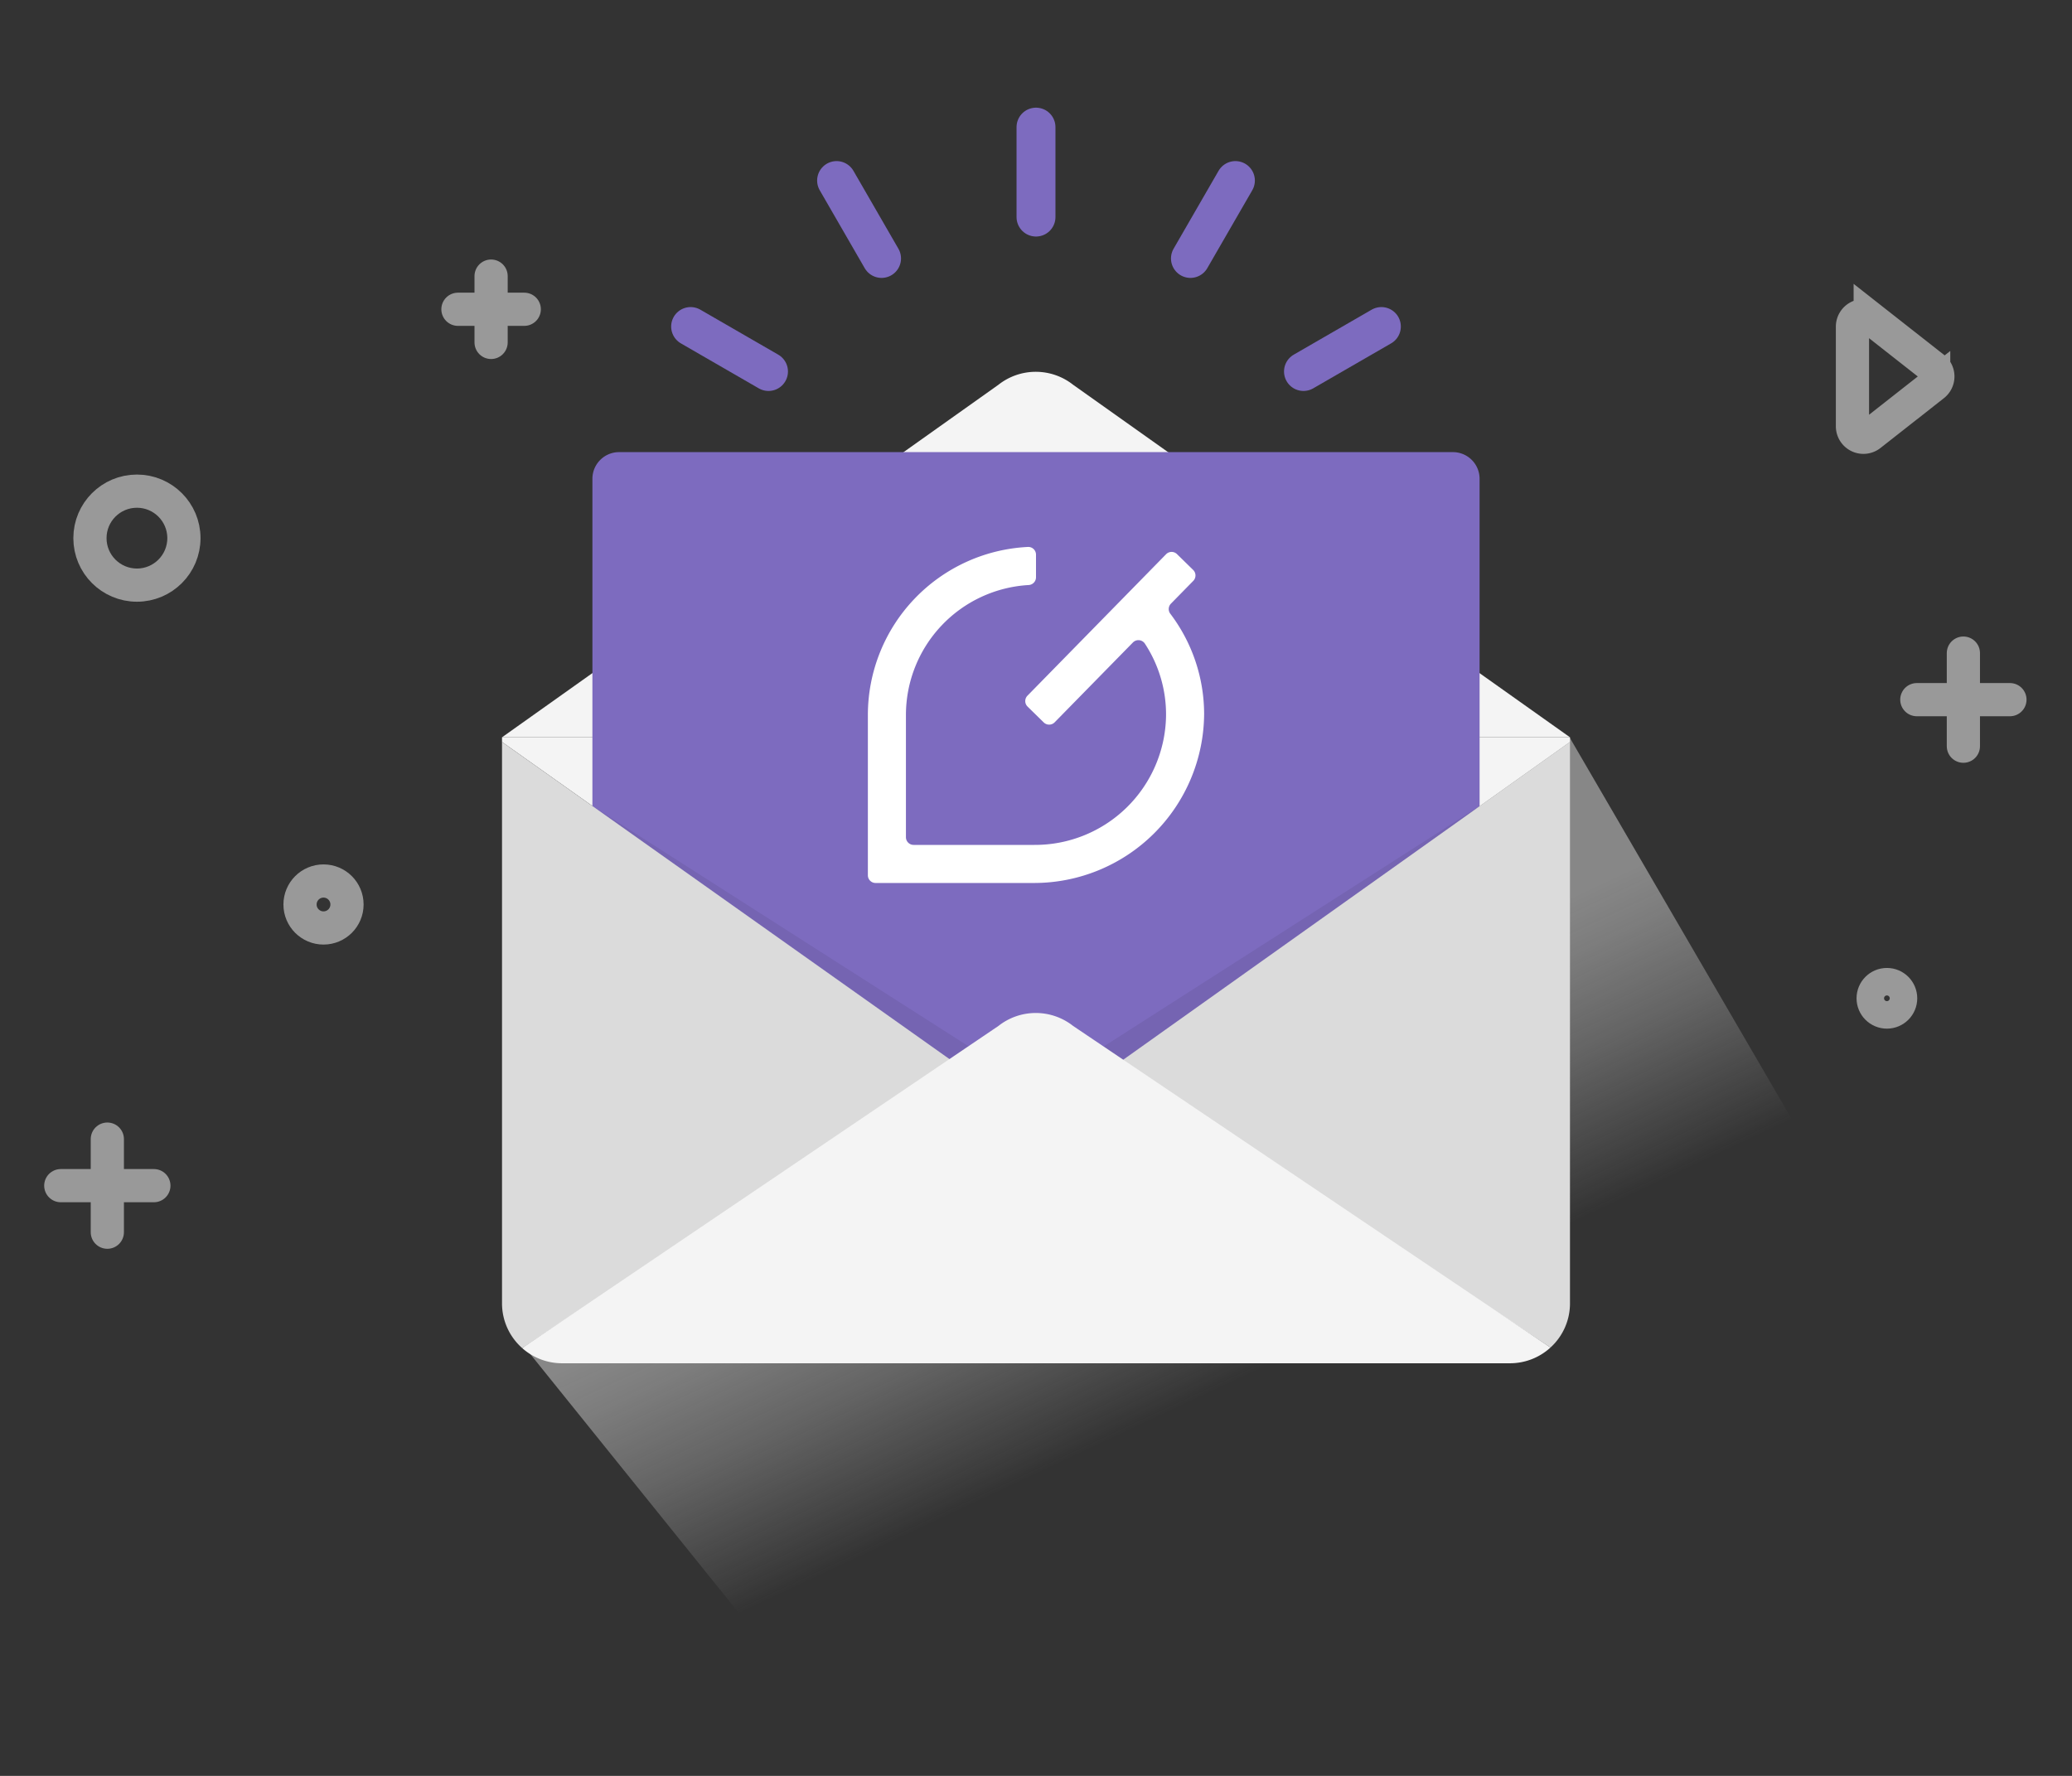
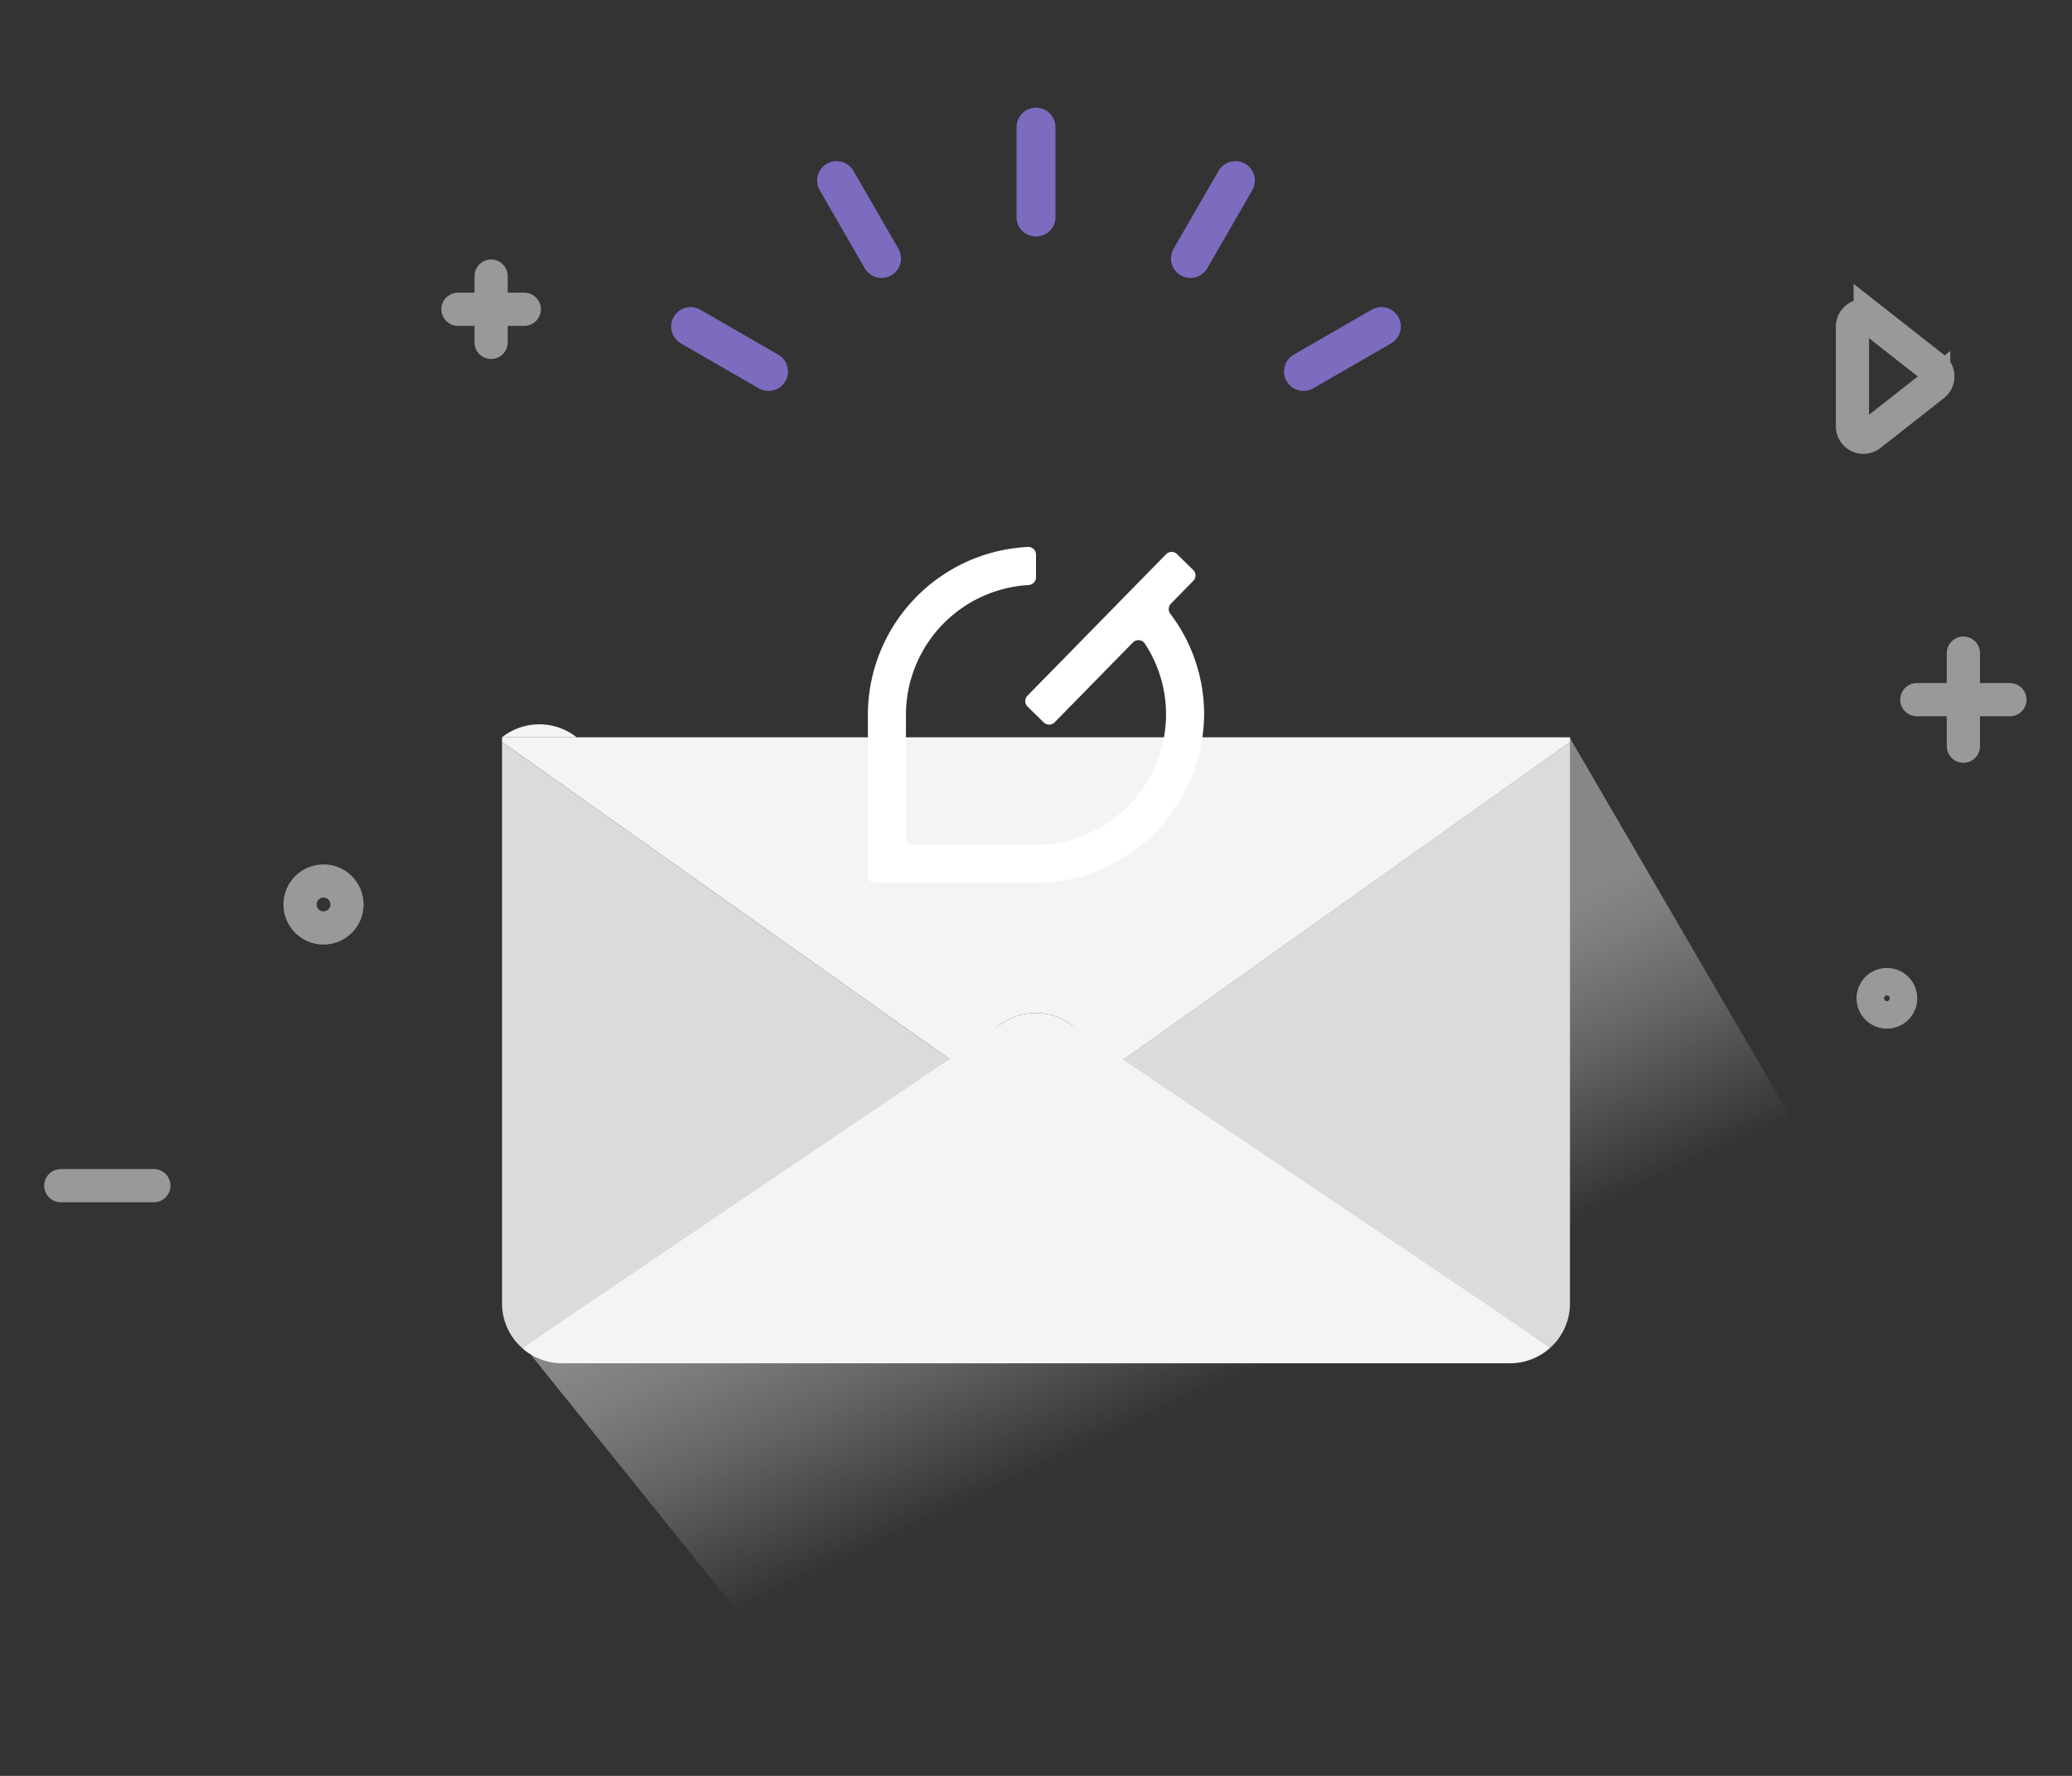
<svg xmlns="http://www.w3.org/2000/svg" id="bf5d6e8e-5b62-4eb3-b701-8647bdec06f9" data-name="Layer 1" width="140" height="120" viewBox="0 0 140 120">
  <rect x="0" y="0" width="140" height="120" fill="#333333" stroke="none" />
  <defs>
    <linearGradient id="a064019b-ac2b-4a90-a5ba-fa6b4acbe564" x1="86.461" y1="99.562" x2="74.958" y2="75.056" gradientUnits="userSpaceOnUse">
      <stop offset="0.256" stop-color="#dbdbdb" stop-opacity="0" />
      <stop offset="0.315" stop-color="#dbdbdb" stop-opacity="0.049" />
      <stop offset="0.632" stop-color="#dbdbdb" stop-opacity="0.292" />
      <stop offset="0.87" stop-color="#dbdbdb" stop-opacity="0.443" />
      <stop offset="1" stop-color="#dbdbdb" stop-opacity="0.5" />
    </linearGradient>
  </defs>
  <g>
    <g>
      <polygon points="35.258 90.788 106.055 49.83 127.494 86.67 56.526 117.193 35.258 90.788" style="fill: url(#a064019b-ac2b-4a90-a5ba-fa6b4acbe564)" />
      <g style="opacity: 0.5">
        <g>
-           <line x1="7.252" y1="76.972" x2="7.252" y2="83.262" style="fill: none;stroke: #fff;stroke-linecap: round;stroke-miterlimit: 10;stroke-width: 2.243px" />
          <line x1="4.107" y1="80.117" x2="10.397" y2="80.117" style="fill: none;stroke: #fff;stroke-linecap: round;stroke-miterlimit: 10;stroke-width: 2.243px" />
        </g>
        <g>
          <line x1="132.661" y1="44.132" x2="132.661" y2="50.422" style="fill: none;stroke: #fff;stroke-linecap: round;stroke-miterlimit: 10;stroke-width: 2.243px" />
          <line x1="129.515" y1="47.277" x2="135.806" y2="47.277" style="fill: none;stroke: #fff;stroke-linecap: round;stroke-miterlimit: 10;stroke-width: 2.243px" />
        </g>
        <g>
          <line x1="33.182" y1="18.657" x2="33.182" y2="23.138" style="fill: none;stroke: #fff;stroke-linecap: round;stroke-miterlimit: 10;stroke-width: 2.243px" />
          <line x1="30.942" y1="20.898" x2="35.423" y2="20.898" style="fill: none;stroke: #fff;stroke-linecap: round;stroke-miterlimit: 10;stroke-width: 2.243px" />
        </g>
-         <circle cx="9.252" cy="36.363" r="3.175" style="fill: none;stroke: #fff;stroke-linecap: round;stroke-miterlimit: 10;stroke-width: 2.243px" />
        <circle cx="21.859" cy="61.118" r="1.587" style="fill: none;stroke: #fff;stroke-linecap: round;stroke-miterlimit: 10;stroke-width: 2.243px" />
        <circle cx="127.493" cy="67.457" r="0.929" style="fill: none;stroke: #fff;stroke-linecap: round;stroke-miterlimit: 10;stroke-width: 2.243px" />
        <path d="M130.654,24.856l-4.288-3.368a.742.742,0,0,0-1.2.583V28.807a.742.742,0,0,0,1.2.583l4.288-3.368A.742.742,0,0,0,130.654,24.856Z" style="fill: none;stroke: #fff;stroke-linecap: round;stroke-miterlimit: 10;stroke-width: 2.243px" />
      </g>
      <g>
        <g>
-           <path d="M106.08,49.82H33.92L67.462,25.999a4.071,4.071,0,0,1,5.045,0Z" style="fill: #f4f4f4" />
+           <path d="M106.08,49.82H33.92a4.071,4.071,0,0,1,5.045,0Z" style="fill: #f4f4f4" />
          <path d="M106.08,49.82v.314L75.629,71.795l-3.121-2.47a4.071,4.071,0,0,0-5.045,0L64.416,71.75,33.92,50.135V49.82Z" style="fill: #f4f4f4" />
-           <path d="M99.972,32.352V54.48L75.213,73.024H65.32L40.028,55.792V32.352A1.802,1.802,0,0,1,41.83,30.551H98.17A1.802,1.802,0,0,1,99.972,32.352Z" style="fill: #7d6bbf" />
-           <polygon points="99.971 76.6 40.028 76.6 40.028 54.464 70.022 73.625 99.971 54.464 99.971 76.6" style="opacity: 0.07" />
          <path d="M106.08,50.135V88.061a4.03,4.03,0,0,1-1.317,2.994l-29.133-19.26Z" style="fill: #dbdbdb" />
          <path d="M64.416,71.75,35.283,91.093A4.033,4.033,0,0,1,33.92,88.061V50.135Z" style="fill: #dbdbdb" />
          <path d="M104.762,91.056a4.049,4.049,0,0,1-2.74,1.063H37.977a4.053,4.053,0,0,1-2.695-1.026l32.18-21.768a4.071,4.071,0,0,1,5.045,0Z" style="fill: #f4f4f4" />
          <path d="M81.36,48.248a11.495,11.495,0,0,1-11.492,11.417H59.161a.521.521,0,0,1-.521-.521V48.304A11.375,11.375,0,0,1,69.459,36.958.52.52,0,0,1,70,37.479V39.01a.524.524,0,0,1-.5.522,8.798,8.798,0,0,0-8.288,8.773v8.266a.521.521,0,0,0,.521.521h8.158a8.857,8.857,0,0,0,8.895-8.689A8.718,8.718,0,0,0,77.356,43.49a.522.522,0,0,0-.808-.076L71.26,48.809a.522.522,0,0,1-.737.007l-1.092-1.07a.521.521,0,0,1-.008-.737L78.79,37.45a.521.521,0,0,1,.737-.007l1.093,1.07a.522.522,0,0,1,.007.737l-1.51,1.54a.522.522,0,0,0-.042.681A11.246,11.246,0,0,1,81.36,48.248Z" style="fill: #fff" />
        </g>
        <g>
          <line x1="70" y1="8.59" x2="70" y2="14.668" style="fill: none;stroke: #7d6bbf;stroke-linecap: round;stroke-miterlimit: 10;stroke-width: 2.629px" />
          <line x1="83.474" y1="12.2" x2="80.435" y2="17.464" style="fill: none;stroke: #7d6bbf;stroke-linecap: round;stroke-miterlimit: 10;stroke-width: 2.629px" />
          <line x1="93.337" y1="22.064" x2="88.073" y2="25.103" style="fill: none;stroke: #7d6bbf;stroke-linecap: round;stroke-miterlimit: 10;stroke-width: 2.629px" />
          <line x1="46.663" y1="22.064" x2="51.926" y2="25.103" style="fill: none;stroke: #7d6bbf;stroke-linecap: round;stroke-miterlimit: 10;stroke-width: 2.629px" />
          <line x1="56.526" y1="12.2" x2="59.565" y2="17.464" style="fill: none;stroke: #7d6bbf;stroke-linecap: round;stroke-miterlimit: 10;stroke-width: 2.629px" />
        </g>
      </g>
    </g>
    <rect width="140" height="120" style="fill: none" />
  </g>
</svg>